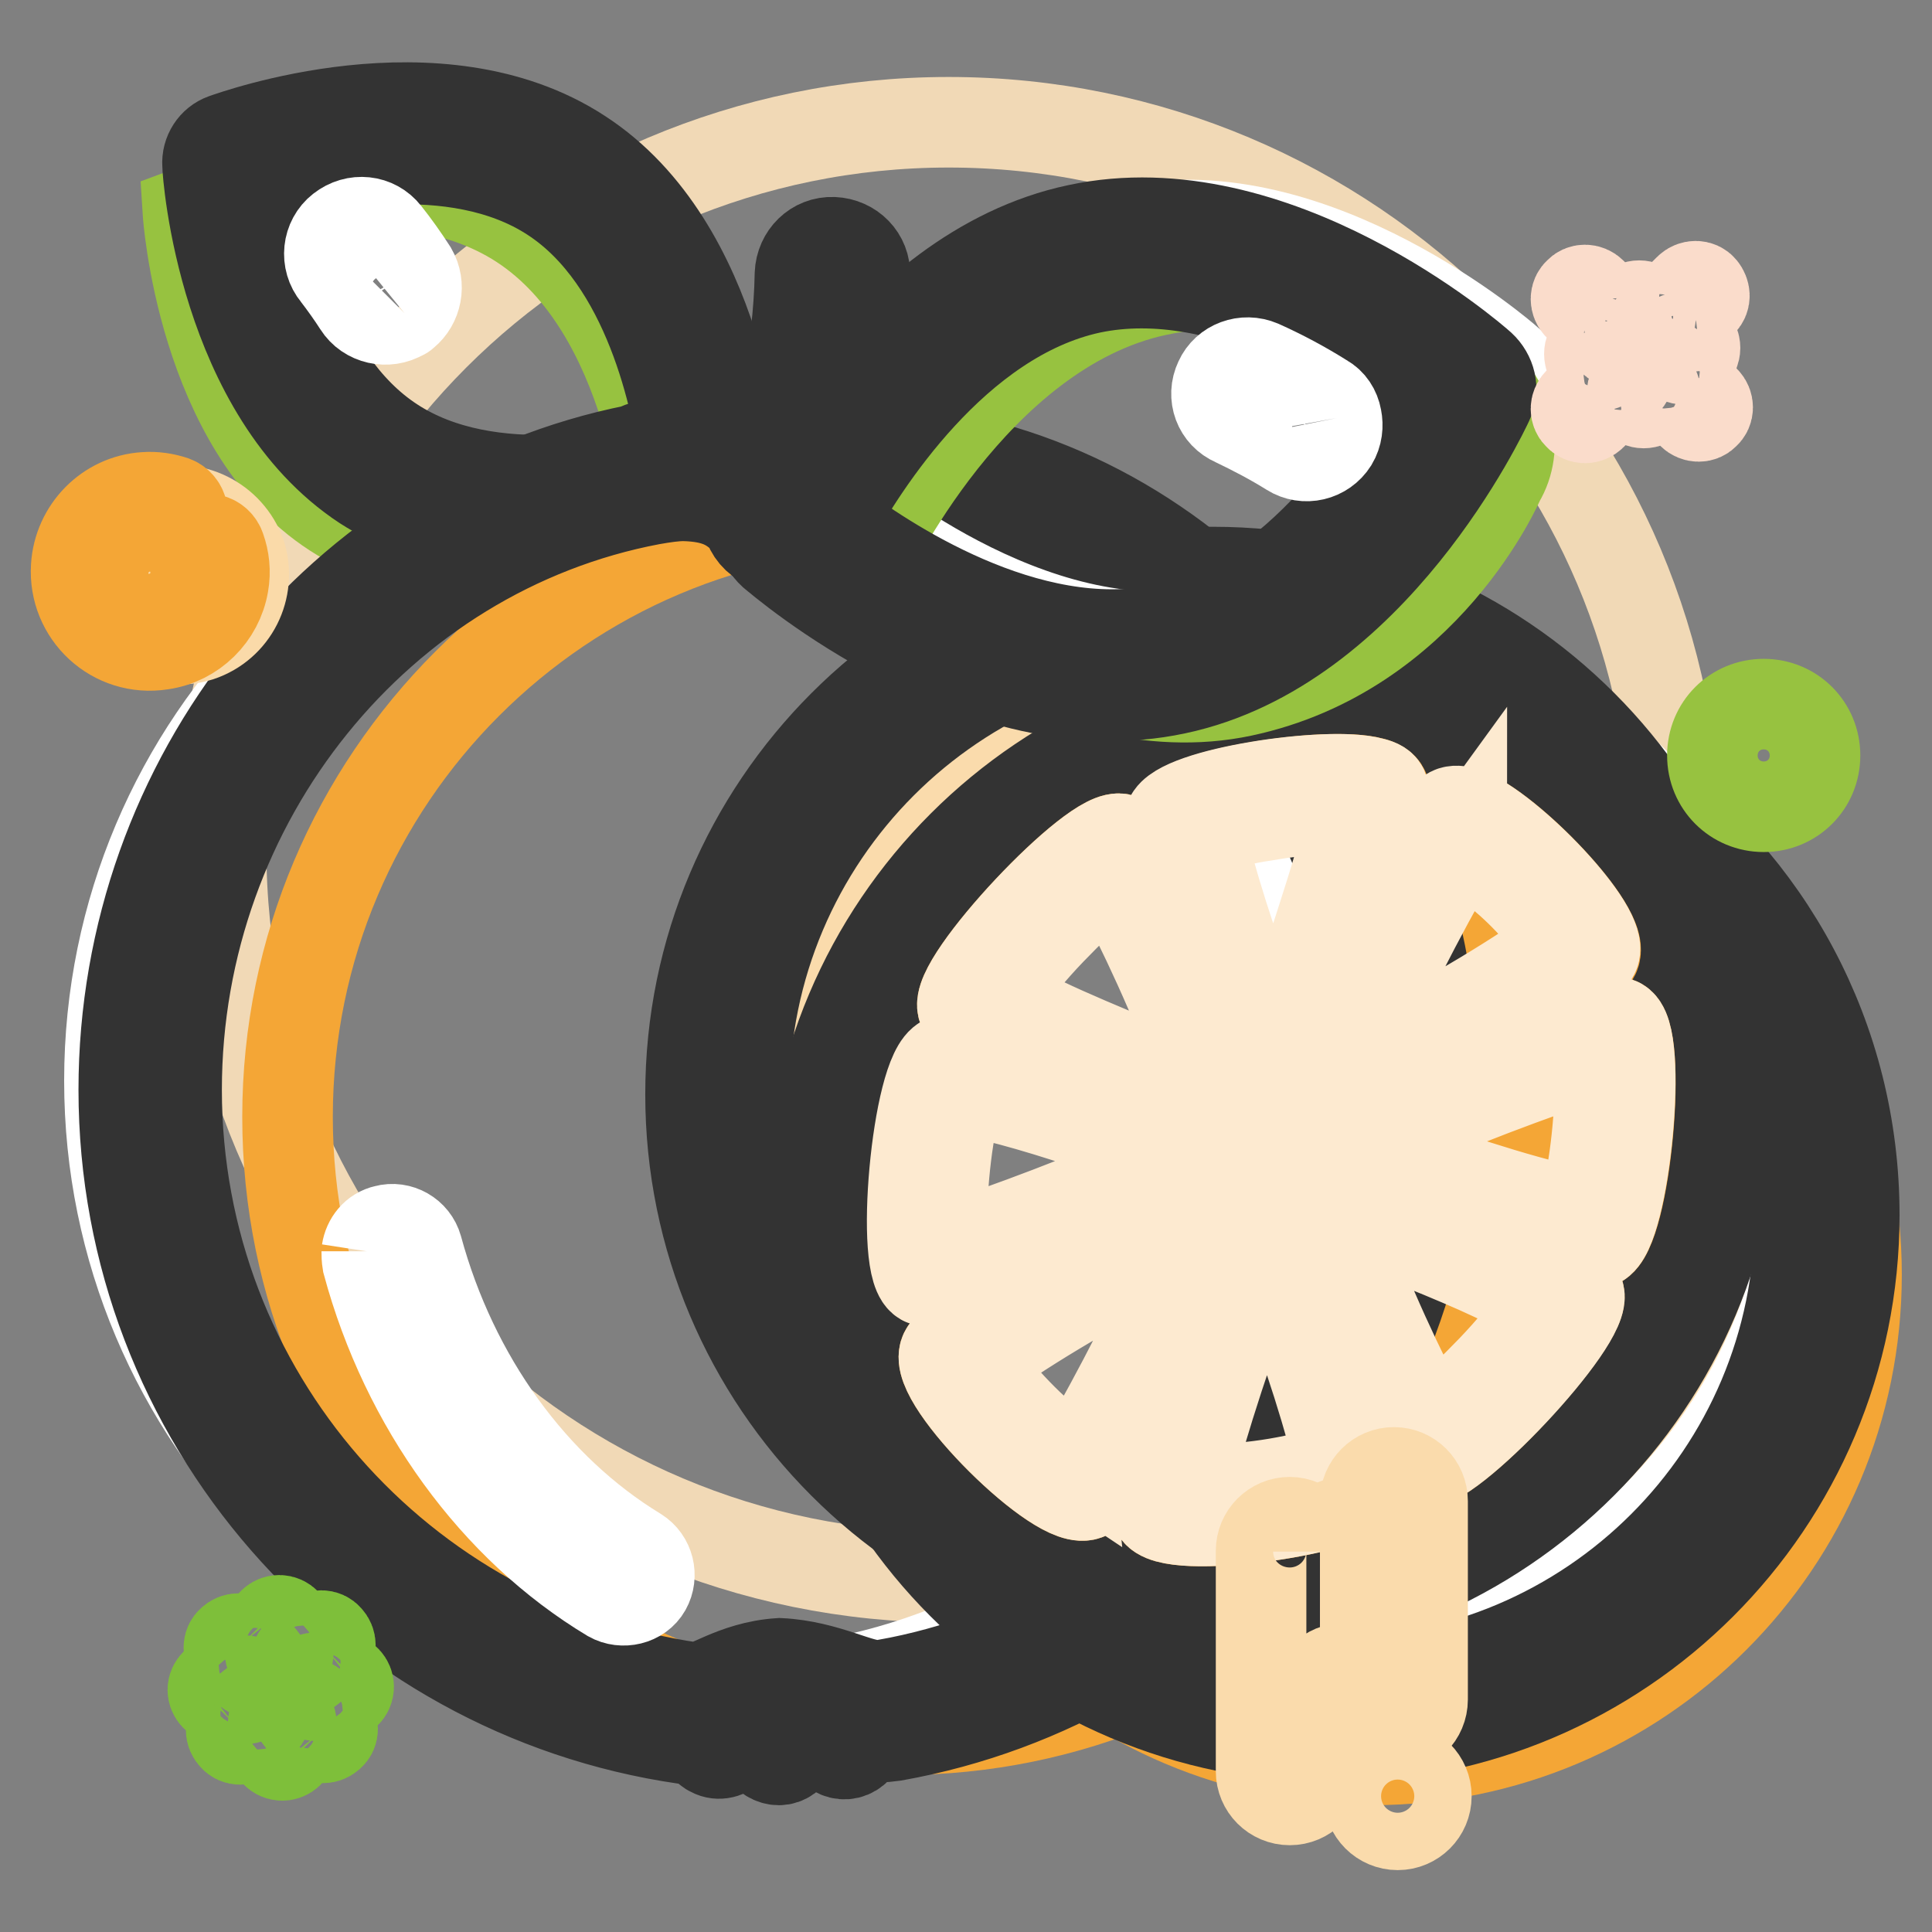
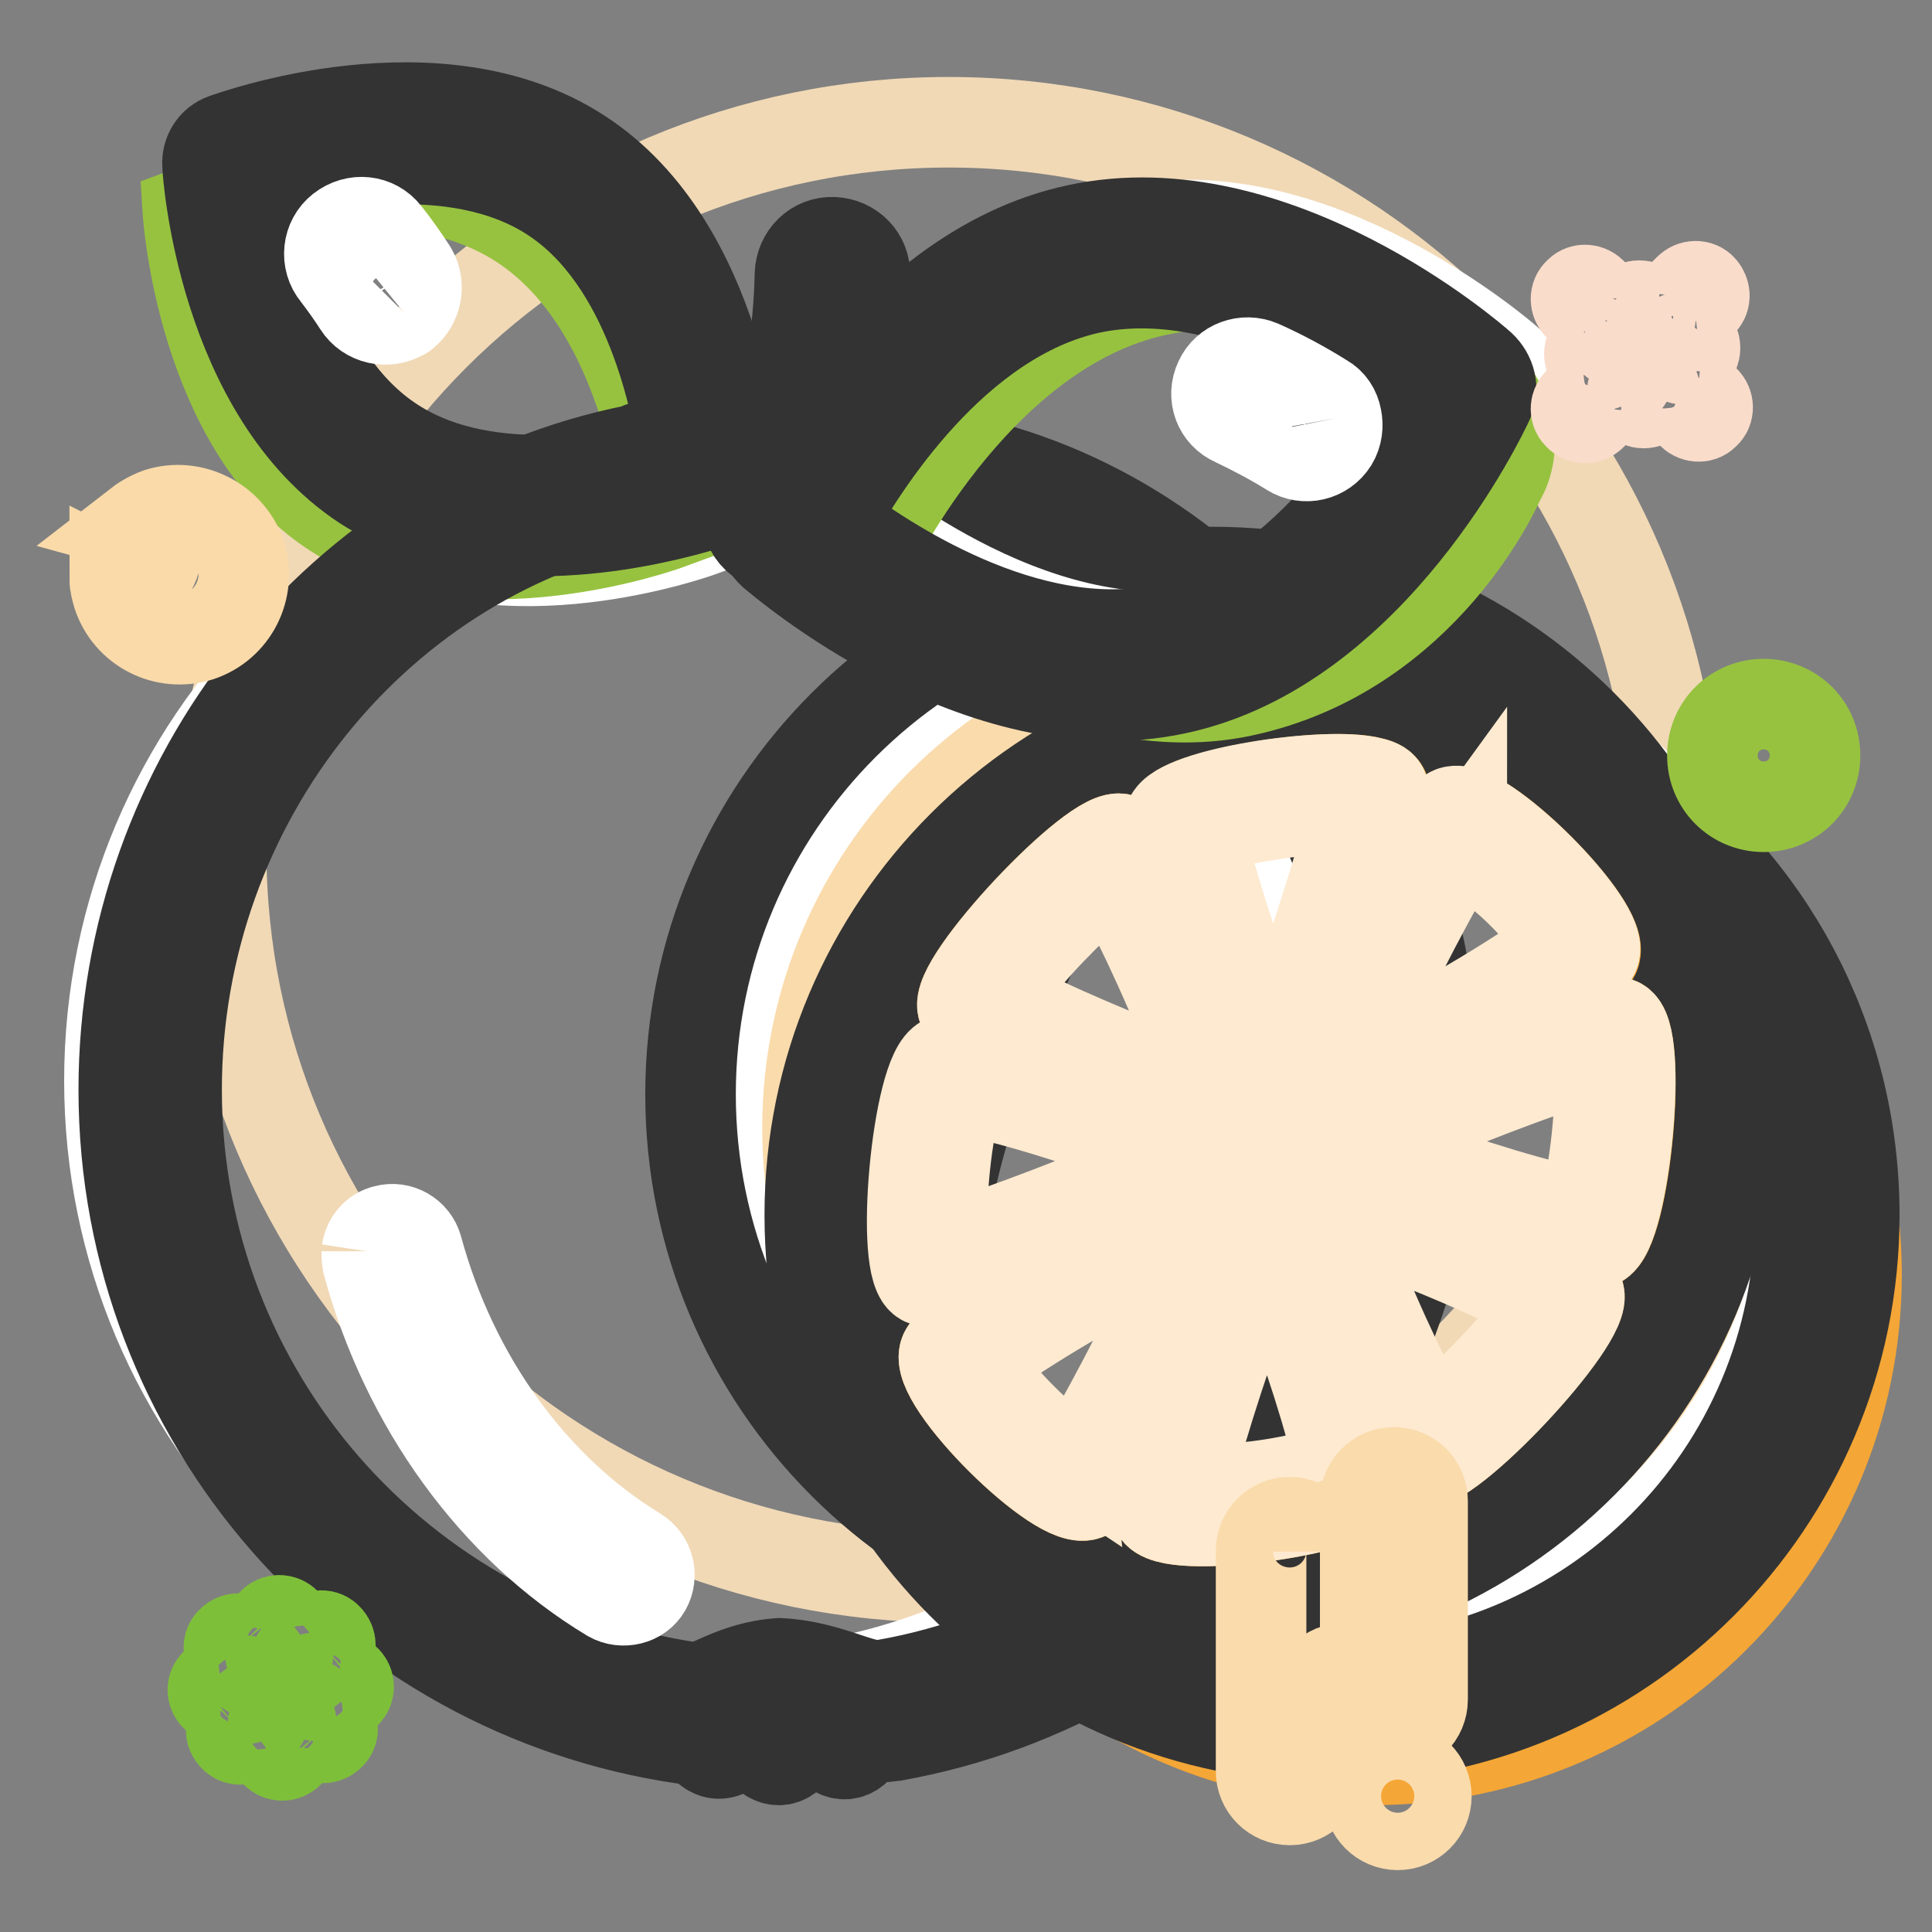
<svg xmlns="http://www.w3.org/2000/svg" version="1.1" x="0px" y="0px" viewBox="0 0 256 256" enable-background="new 0 0 256 256" xml:space="preserve">
  <rect x="0" y="0" width="256" height="256" fill="#808080" stroke="none" />
  <g>
    <path stroke-width="12" fill-opacity="0" stroke="#f1d9b6" d="M29.3,112.6c0,53.3,43.2,96.4,96.4,96.4c53.3,0,96.4-43.2,96.4-96.4c0-53.3-43.2-96.4-96.4-96.4 C72.5,16.2,29.3,59.4,29.3,112.6z" />
    <path stroke-width="12" fill-opacity="0" stroke="#ffffff" d="M73.5,30.6c17.6,11.5,19.4,39.8,19.4,39.8s-26.7,9.8-44.2-1.6C31.2,57.4,29.3,29,29.3,29S56,19.2,73.5,30.6 " />
    <path stroke-width="12" fill-opacity="0" stroke="#97c240" d="M69.1,29.7c17.6,11.5,19.4,39.8,19.4,39.8s-26.7,9.8-44.2-1.6C26.7,56.5,24.9,28.1,24.9,28.1 S51.5,18.2,69.1,29.7" />
    <path stroke-width="12" fill-opacity="0" stroke="#333333" d="M34.5,24c0.9,7,4.6,26.2,17.5,34.6c13,8.5,32,4.1,38.7,2.1c-0.9-7-4.6-26.2-17.5-34.6 C60.2,17.6,41.2,22,34.5,24z M60.8,69.3c-4.3-0.9-8.6-2.5-12.5-5C29.6,52,27.5,23,27.5,21.8c-0.1-1.5,0.8-2.9,2.2-3.4 c1.2-0.4,28.4-10.3,47.2,2c18.8,12.2,20.8,41.2,20.9,42.5c0.1,1.5-0.8,2.9-2.2,3.4C94.6,66.5,77.3,72.8,60.8,69.3z" />
    <path stroke-width="12" fill-opacity="0" stroke="#ffffff" d="M14.5,143.2c0,44.8,36.3,81.2,81.2,81.2c44.8,0,81.2-36.3,81.2-81.2c0-44.8-36.3-81.2-81.2-81.2 C50.9,62,14.5,98.3,14.5,143.2z" />
-     <path stroke-width="12" fill-opacity="0" stroke="#f4a636" d="M38.1,148c0,44.8,36.3,81.2,81.2,81.2c44.8,0,81.2-36.3,81.2-81.2c0-44.8-36.3-81.2-81.2-81.2 C74.5,66.8,38.1,103.2,38.1,148z" />
    <path stroke-width="12" fill-opacity="0" stroke="#333333" d="M127.6,61c-2.8-0.6-5.3-0.9-7.6-0.9c-3.8,0-6.9,0.8-9.4,1.8c1.9-6.3,3.8-15.2,4-25.4 c0.1-2.4-1.8-4.3-4.2-4.4c-2.4-0.1-4.3,1.8-4.4,4.2c-0.2,10.7-2.6,19.8-4.5,25.5c-1.1-0.7-2.3-1.3-3.7-1.9c0,0,0-0.7-3.5-1.2 c-4-0.6-8.6,0-10.1,0.9c-39.1,7.8-67.8,43.5-67.8,84.8c0,43.7,32.3,79.9,74.3,86c0.5,0.1,1,0.1,1.4,0.1c0.3,0,0.7-0.1,1-0.1 c0.1,0.7,0.5,1.4,1.2,1.7c0.9,0.5,2.1,0.2,2.7-0.6l2-2.7c0.2-0.1,0.5-0.2,0.7-0.3l1.5,3.4c0.3,0.8,1.2,1.3,2,1.3 c0.9,0,1.6-0.6,2-1.4l1.3-3.4l4,3.5c0.7,0.6,1.7,0.7,2.5,0.2c0.7-0.4,1.1-1.3,1-2.1c0.7,0.1,1.4,0.2,2.2,0.2c0.7,0,1.5-0.1,2.3-0.2 c40.7-7.3,71.5-42.8,71.5-85.5C190.1,105.2,164.7,69.3,127.6,61z M117.4,223.2c-0.2,0.1-0.5,0.1-0.8,0.1c-2.5,0.3-7-2.6-13.3-2.9 c-6.2,0.4-10,3.7-11.3,3.2c-0.1,0-0.2,0-0.2,0c-38.7-5.6-68.4-38.9-68.4-79.2c0-38.4,26.9-71.4,62.9-78.2c1.7-0.3,3.1-0.5,4.3-0.5 c4.3,0.1,6.1,1.3,7.6,2.6c0.3,0.3,0.6,0.6,0.9,0.9c0.3,1.2,1.2,2.3,2.4,2.8l0.2,0.1c0.6,0.4,1.6,0.9,3.2,1.1c5.2-1,4.7-2.8,7-3.9 c1.9-1.2,4.2-2.4,8.5-2.4c1.6,0,3.6,0.2,5.8,0.7c33.2,7.3,57,40.2,57,76.7C183.2,183.8,154.8,216.5,117.4,223.2L117.4,223.2z" />
    <path stroke-width="12" fill-opacity="0" stroke="#ffffff" d="M100.3,152.1c0,37.7,30.5,68.2,68.2,68.2c37.7,0,68.2-30.5,68.2-68.2c0-37.7-30.5-68.2-68.2-68.2 C130.8,84,100.3,114.5,100.3,152.1z" />
    <path stroke-width="12" fill-opacity="0" stroke="#f4a636" d="M117.4,168.9c0,35.5,28.8,64.3,64.3,64.3s64.3-28.8,64.3-64.3s-28.8-64.3-64.3-64.3 S117.4,133.4,117.4,168.9z" />
    <path stroke-width="12" fill-opacity="0" stroke="#fadbac" d="M107,149.5c0,33.7,27.3,60.9,60.9,60.9s60.9-27.3,60.9-60.9l0,0c0-33.7-27.3-60.9-60.9-60.9 S107,115.8,107,149.5L107,149.5z" />
-     <path stroke-width="12" fill-opacity="0" stroke="#333333" d="M160.7,214.2c-38.3,0-69.2-31-69.2-69.2s31-69.2,69.2-69.2c38.3,0,69.2,31,69.2,69.2 S198.9,214.2,160.7,214.2z M160.9,207.5c34.4,0,62.3-27.9,62.3-62.3c0-34.4-27.9-62.3-62.3-62.3c-34.4,0-62.3,27.9-62.3,62.3 C98.7,179.6,126.5,207.5,160.9,207.5z" />
+     <path stroke-width="12" fill-opacity="0" stroke="#333333" d="M160.7,214.2c-38.3,0-69.2-31-69.2-69.2s31-69.2,69.2-69.2c38.3,0,69.2,31,69.2,69.2 S198.9,214.2,160.7,214.2z M160.9,207.5c34.4,0,62.3-27.9,62.3-62.3c0-34.4-27.9-62.3-62.3-62.3C98.7,179.6,126.5,207.5,160.9,207.5z" />
    <path stroke-width="12" fill-opacity="0" stroke="#333333" d="M176.5,230.2c-38.3,0-69.2-31-69.2-69.2c0-38.3,31-69.2,69.2-69.2c14.8,0,28.5,4.6,39.7,12.5 c17.9,12.5,29.5,33.2,29.5,56.7C245.7,199.2,214.7,230.2,176.5,230.2z M176.6,223c34.2,0,61.9-27.7,61.9-61.9 c0-12-3.4-23.2-9.3-32.6c-10.9-17.6-30.4-29.3-52.6-29.3c-34.2,0-61.9,27.7-61.9,61.9c0,21.6,11.1,40.6,27.8,51.7 C152.3,219.2,164,223,176.6,223z" />
    <path stroke-width="12" fill-opacity="0" stroke="#ffffff" d="M161,83.6c-24.4,5.2-49.9-17.1-49.9-17.1s14.2-30.8,38.6-35.9c24.4-5.2,49.9,17.1,49.9,17.1 S185.4,78.4,161,83.6" />
    <path stroke-width="12" fill-opacity="0" stroke="#97c240" d="M114.7,74.4c0,0,14.2-30.7,38.6-35.9c24.4-5.2,42.6,11.7,42.6,11.7c4,3,5.4,9.1,2.8,13.4 c0,0-9.7,22.8-34.1,28C140.2,96.8,114.7,74.4,114.7,74.4L114.7,74.4z" />
    <path stroke-width="12" fill-opacity="0" stroke="#333333" d="M110.2,69.1c6.7,5.1,25.9,18.1,43.9,14.3c18-3.8,30.3-23.5,34.3-30.9c-6.7-5.1-25.9-18.1-43.9-14.3 C126.5,42.1,114.2,61.8,110.2,69.1L110.2,69.1z M155.8,91.3c-26.1,5.6-52.3-17.1-53.4-18c-1.3-1.2-1.8-3.1-1-4.7 c0.6-1.3,15.3-32.7,41.4-38.2c26.1-5.6,52.3,17.1,53.4,18.1c1.3,1.2,1.8,3.1,1,4.7C196.6,54.5,181.9,85.8,155.8,91.3z" />
    <path stroke-width="12" fill-opacity="0" stroke="#ffffff" d="M177.1,55.4c0.2,1,0.1,2.1-0.5,3.1c-1.2,1.9-3.7,2.5-5.6,1.3c-2.4-1.5-4.9-2.8-7.4-4c-2.1-0.9-3-3.3-2-5.4 c0.9-2,3.3-2.9,5.4-2c2.9,1.3,5.7,2.8,8.4,4.5C176.3,53.4,176.9,54.3,177.1,55.4" />
    <path stroke-width="12" fill-opacity="0" stroke="#f5a434" d="M153.2,200.1c1.3,3.5,27,0,28.3-3.8c1.3-3.8-11.3-39.1-13.8-38.8C165.1,157.8,152,196.6,153.2,200.1z  M122.6,169.7c-3.4-1.2-1-27.7,2.7-29.2c3.7-1.5,38.4,10.2,38.2,12.9C163.2,155.9,126,170.8,122.6,169.7z M183.4,104.7 c-1.3-3.5-27,0-28.3,3.8c-1.3,3.8,11.3,39.1,13.8,38.8C171.5,146.9,184.6,108.2,183.4,104.7z M214.4,135.5c3.4,1.2,1,27.7-2.7,29.2 c-3.7,1.5-38.4-10.2-38.2-12.9C173.8,149.2,210.9,134.3,214.4,135.5z M209.2,171.4c1.4,3.4-17.7,23.8-21,22.4 c-3.3-1.4-18-35.6-16.1-37.6C174,154.2,207.8,168,209.2,171.4L209.2,171.4z M148.6,111.2c-3.3-1.4-22.5,19-21,22.4 c1.5,3.4,35.2,17.2,37.1,15.2C166.6,146.8,152,112.6,148.6,111.2L148.6,111.2z M211.3,126.5c1.8-3.7-15.4-20.8-18.9-18.8 c-3.5,2-21.7,39.1-20,40.8C174,150.2,209.5,130.2,211.3,126.5L211.3,126.5z M144.1,198c-3.5,2-20.7-15.1-18.9-18.8 c1.8-3.7,37.2-23.7,38.9-22C165.8,158.9,147.6,196,144.1,198z" />
    <path stroke-width="12" fill-opacity="0" stroke="#fdead0" d="M181.8,103.7c-5.8-1.6-25.6,1.4-26.8,4.8c-1.3,3.8,11.3,39.1,13.8,38.8c2.5-0.3,15.7-39.1,14.5-42.6 C183.2,104.2,182.7,103.9,181.8,103.7L181.8,103.7z M194.2,107.7c-0.8-0.3-1.5-0.3-1.9-0.1c-3.5,2-21.7,39.1-20,40.8 c1.7,1.7,37.1-18.3,38.9-22C212.9,123.3,199.9,109.8,194.2,107.7z M179.2,107.4c-0.2,1.2-0.5,2.6-1,4.3c-1,4-2.7,9.1-4.3,14.1 c-1.7,5-3.5,9.9-5.1,13.5c-1.4-3.1-3-7.1-4.5-11.3c-1.6-4.5-3.1-9.3-4.1-12.9c-0.5-1.8-0.9-3.5-1-4.6c0-0.1,0-0.2,0-0.2 c0.3-0.2,0.6-0.3,1.1-0.5c1.8-0.6,4.4-1.3,7.2-1.7c2.8-0.5,5.7-0.8,8.2-0.9C177.3,107.2,178.2,107.3,179.2,107.4L179.2,107.4z  M193.7,112.1c1.6,0.8,5.7,3.8,8.9,7.2c1.8,1.9,3.3,3.8,4.1,5.2c0.2,0.3,0.2,0.4,0.3,0.6c-0.2,0.2,0,0-0.3,0.2 c-1,0.8-2.5,1.8-4.2,3c-3.5,2.3-8.1,5.1-12.7,7.6c-4.1,2.3-8.1,4.4-11.4,6c1.4-3.5,3.4-7.7,5.5-12.1c2.4-4.8,4.9-9.6,7-13.3 C192,114.8,192.9,113.2,193.7,112.1C193.7,112.2,193.7,112.2,193.7,112.1z M148.6,111.2c-3.3-1.4-22.5,19-21,22.4 c1.5,3.4,35.2,17.2,37.1,15.2C166.6,146.8,152,112.6,148.6,111.2L148.6,111.2z M147.4,115.9c0.6,0.9,1.2,1.9,1.9,3.3 c1.7,3.3,3.8,7.7,5.7,12.1c1.9,4.4,3.6,8.9,4.7,12.2c0.1,0.2,0.1,0.3,0.1,0.5l-0.4-0.1c-3.3-1-7.7-2.6-12-4.4 c-4.3-1.8-8.7-3.7-11.9-5.4c-1.4-0.7-2.5-1.4-3.4-1.9c0.3-0.5,0.5-0.9,0.9-1.5c1.5-2.1,3.7-4.8,6.2-7.4c2.4-2.5,5-5,7-6.6 C146.7,116.3,147,116.2,147.4,115.9L147.4,115.9z M214.4,135.5c-3.4-1.2-40.6,13.7-40.9,16.3c-0.2,2.6,34.5,14.3,38.2,12.9 C215.3,163.2,217.8,136.6,214.4,135.5L214.4,135.5z M211.8,139.8c0,0.3,0.1,0.4,0.1,0.8c0.2,2.3,0.1,5.7-0.2,9 c-0.3,3.3-0.8,6.7-1.5,9.1c-0.2,0.9-0.5,1.5-0.7,2c0,0-0.1,0-0.1,0c-1.1-0.2-2.6-0.5-4.4-0.9c-3.6-0.9-8.2-2.3-12.7-3.8 c-4.3-1.5-8.3-3-11.4-4.3c0.1-0.1,0.2-0.1,0.3-0.1c3.4-1.7,8.2-3.7,13-5.7c4.8-1.9,9.7-3.7,13.5-5 C209.4,140.4,210.7,140.1,211.8,139.8L211.8,139.8z M132.8,141.5c-3.8-0.9-6.6-1.4-7.6-1c-3.7,1.5-6.1,28.1-2.7,29.2 c3.4,1.2,40.6-13.7,40.9-16.3C163.6,151.3,144.1,144.3,132.8,141.5z M131.8,145.3c5.4,1.3,13.1,3.8,19.2,6.1c2,0.7,3.3,1.4,4.8,2 c-0.1,0-0.1,0.1-0.2,0.1c-3.4,1.7-8.2,3.7-13,5.7c-4.8,1.9-9.7,3.7-13.5,5c-1.7,0.5-3,0.9-4.1,1.2c0-0.3-0.1-0.4-0.1-0.8 c-0.2-2.3-0.1-5.7,0.2-9c0.3-3.3,0.8-6.7,1.5-9.1c0.2-0.9,0.5-1.5,0.7-2c0,0,0.1,0,0.1,0C128.5,144.5,130,144.9,131.8,145.3 L131.8,145.3z M176.1,156.6c-2.2-0.6-3.7-0.7-4-0.4c-1.9,2,12.7,36.2,16.1,37.6c3.3,1.4,22.5-19,21-22.4 C208,168.7,185.5,159,176.1,156.6L176.1,156.6z M167.7,157.5c-2.5,0.3-15.7,39.1-14.5,42.6c1.3,3.5,27,0,28.3-3.8 C182.8,192.5,170.2,157.2,167.7,157.5L167.7,157.5z M163.9,157.1c-3.6-0.4-36.9,18.5-38.7,22.1c-1.8,3.7,15.4,20.8,18.9,18.8 s21.7-39.1,20-40.8C164.1,157.2,164,157.1,163.9,157.1L163.9,157.1z M177,160.9l0.4,0.1c4.9,1.5,12.3,4.4,18.4,7.1 c3.1,1.4,5.8,2.7,7.8,3.8c0.5,0.3,0.8,0.5,1.2,0.7c-0.3,0.5-0.5,0.9-0.9,1.5c-1.5,2.1-3.7,4.8-6.2,7.4c-2.4,2.5-5,5-7,6.6 c-0.5,0.4-0.8,0.6-1.2,0.8c-0.6-0.9-1.2-1.9-1.9-3.3c-1.7-3.3-3.8-7.7-5.7-12.1c-1.9-4.4-3.6-8.9-4.7-12.2 C177.1,161.2,177.1,161.2,177,160.9L177,160.9z M167.8,165.3c1.4,3.1,3,7.1,4.5,11.3c1.6,4.5,3.1,9.3,4.1,12.9 c0.5,1.8,0.9,3.4,1,4.6c0,0.1,0,0.1,0,0.2c-0.6,0.3-1.3,0.6-1.9,0.8c-2.3,0.7-5.5,1.4-8.7,1.8c-3.2,0.4-6.4,0.6-8.7,0.5 c-0.4,0-0.5-0.1-0.8-0.1c0.2-1.2,0.5-2.6,1-4.4c1.1-4,2.7-9.1,4.4-14.1C164.5,173.9,166.3,168.9,167.8,165.3L167.8,165.3z  M158,163.7c-1.4,3.5-3.4,7.7-5.5,12.1c-2.4,4.8-4.9,9.6-7,13.3c-1.1,1.8-2,3.4-2.7,4.5c0,0.1-0.1,0.1-0.1,0.2 c-0.3-0.2-0.6-0.3-1-0.6c-1.8-1.2-4.1-3.1-6.2-5.2c-2.1-2.1-4.1-4.4-5.3-6.2c-0.4-0.6-0.5-0.9-0.7-1.3c0.2-0.2,0,0,0.3-0.2 c1-0.8,2.5-1.8,4.2-3c3.5-2.3,8.1-5.1,12.7-7.6C150.8,167.3,154.7,165.3,158,163.7L158,163.7z" />
    <path stroke-width="12" fill-opacity="0" stroke="#ffffff" d="M53.6,41.5c-0.1,0.1-0.2,0.2-0.3,0.2c-2,1.2-4.6,0.6-5.8-1.3c-0.9-1.4-1.9-2.8-2.9-4.1 c-1.5-1.8-1.2-4.5,0.6-5.9c1.9-1.5,4.5-1.2,5.9,0.6c1.2,1.5,2.4,3.2,3.5,4.9C55.7,37.8,55.2,40.2,53.6,41.5 M48.6,165.8 c0.2-1.3,1.1-2.5,2.5-2.8c1.8-0.5,3.7,0.6,4.2,2.4c4.7,17.3,15.3,31.9,29.1,40.3c1.6,1,2.1,3.1,1.2,4.7s-3.1,2.1-4.7,1.2 c-15.3-9.2-27.1-25.4-32.2-44.3C48.6,166.7,48.6,166.3,48.6,165.8" />
    <path stroke-width="12" fill-opacity="0" stroke="#fadaa9" d="M21,68c-1.1,0.4-2.1,1-3,1.7c1.1,0.3,2.1,1.2,2.5,2.4c0.6,2-0.4,4.1-2.4,4.8c-1,0.3-2.1,0.2-2.9-0.2 c0,0.7,0.2,1.4,0.4,2.1c1.5,4.5,6.3,6.9,10.8,5.5c4.5-1.5,6.9-6.3,5.5-10.8C30.3,69,25.4,66.6,21,68z" />
-     <path stroke-width="12" fill-opacity="0" stroke="#f4a636" d="M25.6,73.9c0.3,0.9,0.4,1.8,0.3,2.8c-0.4,2.8-2.7,5-5.5,5.3c-3.9,0.4-7.1-2.8-6.7-6.7 c0.3-2.8,2.4-5,5.2-5.5c1-0.2,2-0.1,2.8,0.2c0.6,0.2,1.3,0.1,1.8-0.4l0.1-0.1c1-0.9,0.7-2.6-0.6-3.1c-1.2-0.4-2.5-0.6-3.8-0.5 c-4.9,0.3-8.8,4.3-9.1,9.2c-0.4,6.2,5,11.3,11.3,10.3c4.2-0.6,7.5-3.9,8.2-8c0.3-1.7,0.1-3.3-0.4-4.7c-0.4-1.3-2-1.7-3-0.8 C25.6,72.5,25.4,73.2,25.6,73.9z" />
    <path stroke-width="12" fill-opacity="0" stroke="#97c240" d="M233.7,93.3c-3.8,0-6.8,3-6.8,6.8c0,3.8,3,6.8,6.8,6.8c3.8,0,6.8-3,6.8-6.8 C240.5,96.3,237.5,93.3,233.7,93.3z M233.7,102.5c-1.3,0-2.5-1.1-2.5-2.5c0-1.3,1.1-2.5,2.5-2.5c1.3,0,2.5,1.1,2.5,2.5 C236.2,101.5,235.1,102.5,233.7,102.5z" />
    <path stroke-width="12" fill-opacity="0" stroke="#fadccb" d="M210.6,46.9c0,0.8,0.7,1.5,1.5,1.5s1.5-0.7,1.5-1.5s-0.7-1.5-1.5-1.5S210.6,46.1,210.6,46.9z M221.6,46.1 c0,0.8,0.7,1.5,1.5,1.5s1.5-0.7,1.5-1.5s-0.7-1.5-1.5-1.5S221.6,45.2,221.6,46.1z M215.7,42c0,0.8,0.7,1.5,1.5,1.5s1.5-0.7,1.5-1.5 s-0.7-1.5-1.5-1.5S215.7,41.2,215.7,42z M216.3,51.9c0,0.8,0.7,1.5,1.5,1.5c0.8,0,1.5-0.7,1.5-1.5s-0.7-1.5-1.5-1.5 C216.9,50.5,216.3,51.1,216.3,51.9z M210.9,38.8l4.6,4.6c0.5,0.5,0.5,1.3,0,1.7c-0.5,0.5-1.3,0.5-1.7,0l-4.6-4.6 c-0.5-0.5-0.5-1.3,0-1.7C209.6,38.3,210.4,38.3,210.9,38.8z M209.2,53.3l4.6-4.6c0.5-0.5,1.3-0.5,1.7,0s0.5,1.3,0,1.7l-4.6,4.6 c-0.5,0.5-1.3,0.5-1.7,0C208.7,54.6,208.7,53.8,209.2,53.3z M224.2,54.8l-4.6-4.6c-0.5-0.5-0.5-1.3,0-1.7c0.5-0.5,1.3-0.5,1.7,0 l4.6,4.6c0.5,0.5,0.5,1.3,0,1.7C225.5,55.3,224.7,55.3,224.2,54.8z M225.5,40l-4.6,4.6c-0.5,0.5-1.3,0.5-1.7,0s-0.5-1.3,0-1.7 l4.6-4.6c0.5-0.5,1.3-0.5,1.7,0S226,39.5,225.5,40z" />
    <path stroke-width="12" fill-opacity="0" stroke="#7ebf3a" d="M32.9,221.4l-2.2-2.2c-0.5-0.5-0.5-1.3,0-1.7c0.5-0.5,1.3-0.5,1.7,0l2.2,2.2c0.5,0.5,0.5,1.3,0,1.7 C34.1,221.8,33.4,221.8,32.9,221.4z M32.5,225.1h-3.1c-0.7,0-1.2-0.6-1.2-1.2s0.6-1.2,1.2-1.2h3.1c0.7,0,1.2,0.6,1.2,1.2 C33.7,224.5,33.2,225.1,32.5,225.1z M34.9,227.9l-2.2,2.2c-0.5,0.5-1.3,0.5-1.7,0c-0.5-0.5-0.5-1.3,0-1.7l2.2-2.2 c0.5-0.5,1.3-0.5,1.7,0C35.3,226.7,35.3,227.5,34.9,227.9z M38.6,228.3v3.1c0,0.7-0.6,1.2-1.2,1.2c-0.7,0-1.2-0.6-1.2-1.2v-3.1 c0-0.7,0.6-1.2,1.2-1.2C38,227.1,38.6,227.7,38.6,228.3z M41.5,226l2.2,2.2c0.5,0.5,0.5,1.3,0,1.7c-0.5,0.5-1.3,0.5-1.7,0l-2.2-2.2 c-0.5-0.5-0.5-1.3,0-1.7S41,225.5,41.5,226z M41.9,222.3H45c0.7,0,1.2,0.6,1.2,1.2c0,0.7-0.6,1.2-1.2,1.2h-3.1 c-0.7,0-1.2-0.6-1.2-1.2C40.6,222.8,41.2,222.3,41.9,222.3z M39.5,219.3l2.2-2.2c0.5-0.5,1.3-0.5,1.7,0c0.5,0.5,0.5,1.3,0,1.7 l-2.2,2.2c-0.5,0.5-1.3,0.5-1.7,0C39,220.6,39,219.9,39.5,219.3z M35.8,219v-3.1c0-0.7,0.6-1.2,1.2-1.2c0.7,0,1.2,0.6,1.2,1.2v3.1 c0,0.7-0.6,1.2-1.2,1.2C36.4,220.2,35.8,219.7,35.8,219z" />
    <path stroke-width="12" fill-opacity="0" stroke="#fadbac" d="M174.7,205.6V205c0-1.8,1.4-3.2,3.2-3.2c1.8,0,3.2,1.4,3.2,3.2v19.3c0-1.8-1.4-3.2-3.2-3.2 c-1.8,0-3.2,1.4-3.2,3.2v10.4c0,2.1-1.7,3.8-3.8,3.8s-3.8-1.7-3.8-3.8v-29.2c0-2.1,1.7-3.8,3.8-3.8S174.7,203.5,174.7,205.6z" />
    <path stroke-width="12" fill-opacity="0" stroke="#fadbac" d="M184.7,195.1c2.1,0,3.8,1.7,3.8,3.8v26.3c0,2.1-1.7,3.8-3.8,3.8s-3.8-1.7-3.8-3.8v-26.3 C180.9,196.8,182.6,195.1,184.7,195.1z" />
    <path stroke-width="12" fill-opacity="0" stroke="#fadbac" d="M181.4,238c0,2.1,1.7,3.8,3.8,3.8c2.1,0,3.8-1.7,3.8-3.8c0-2.1-1.7-3.8-3.8-3.8 C183.1,234.2,181.4,235.9,181.4,238z" />
  </g>
</svg>